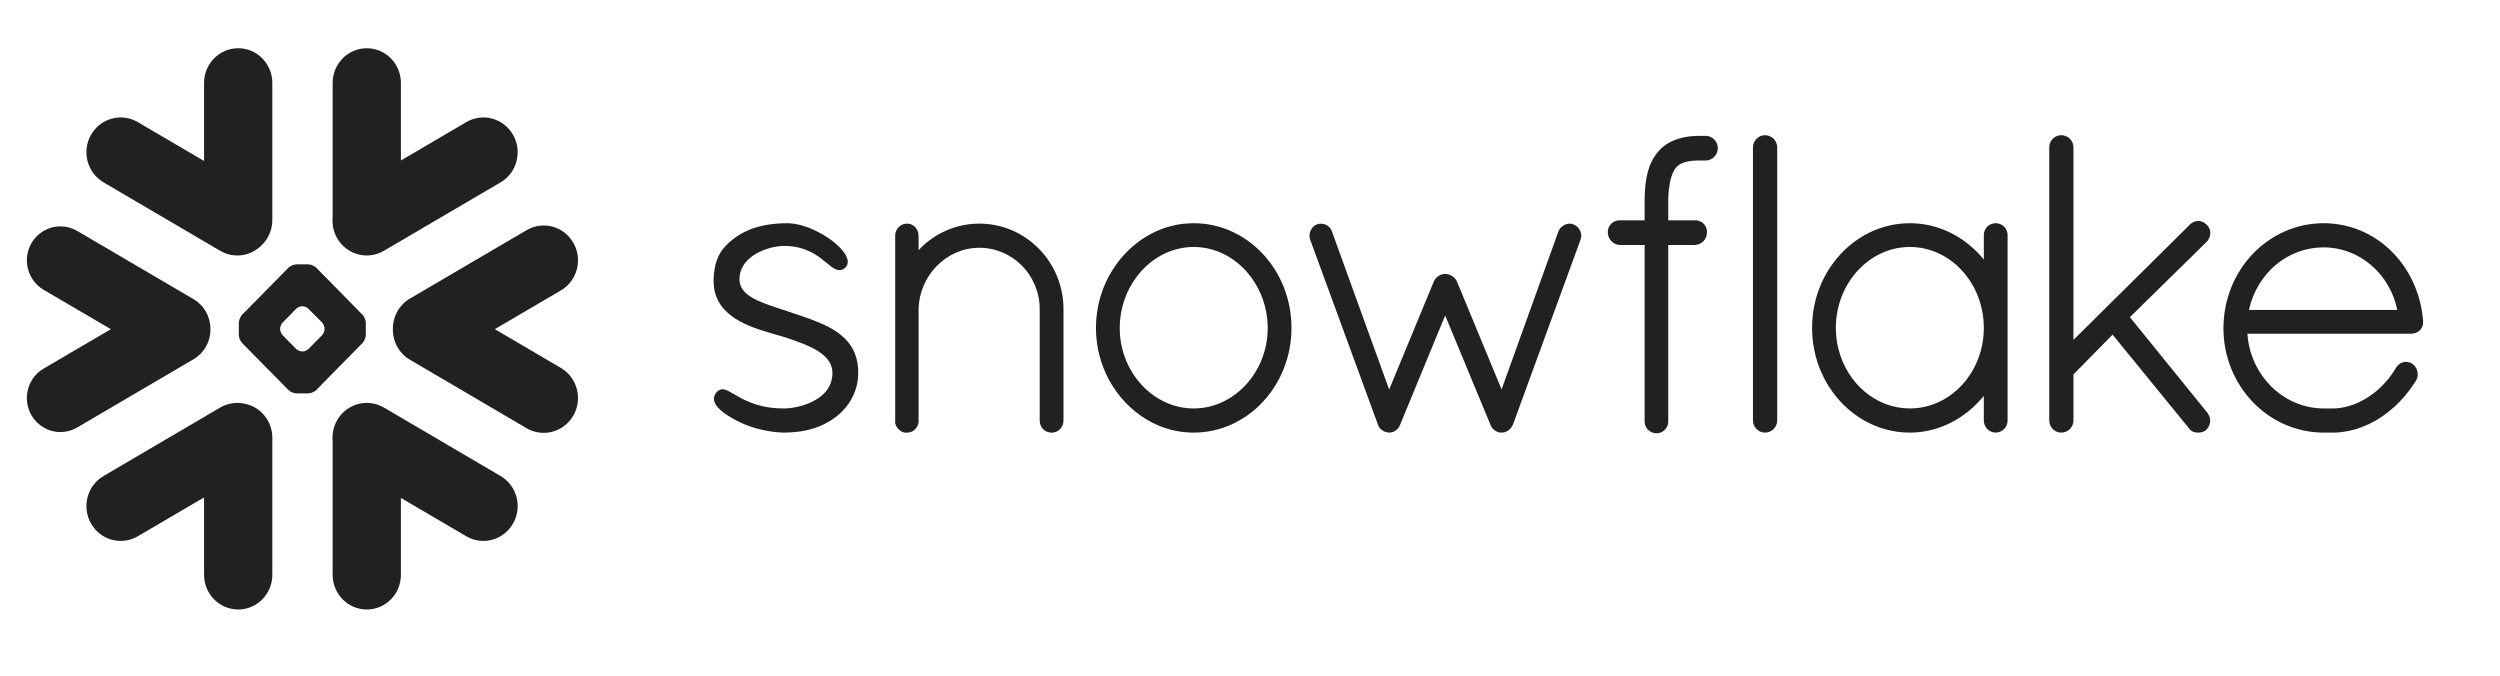
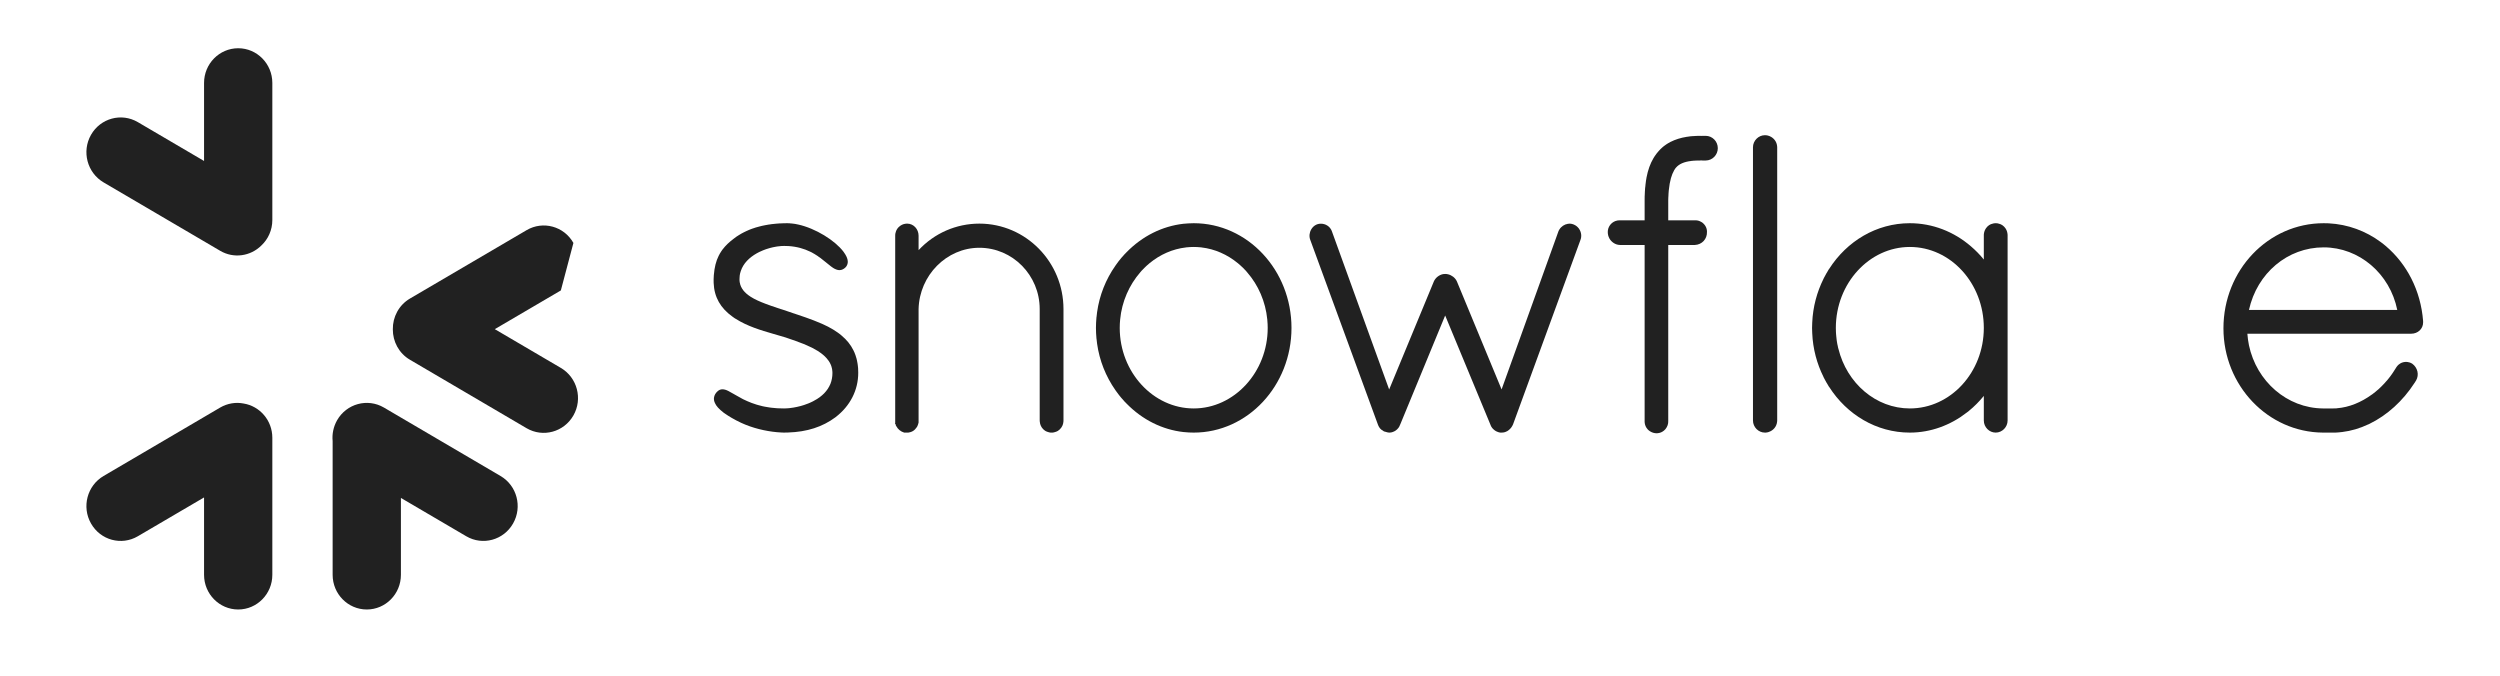
<svg xmlns="http://www.w3.org/2000/svg" width="74" height="20" viewBox="0 0 74 20" fill="none">
  <g clip-path="url(#clip0_7547_19830)">
    <path d="M14.815 14.089L11.363 12.063C10.878 11.78 10.258 11.948 9.977 12.441C9.868 12.635 9.826 12.849 9.846 13.056V17.015C9.846 17.581 10.299 18.041 10.857 18.041C11.415 18.041 11.867 17.581 11.867 17.015V14.739L13.801 15.873C14.286 16.158 14.908 15.988 15.187 15.495C15.468 15.003 15.302 14.373 14.815 14.089Z" fill="#212121" />
-     <path d="M6.229 9.748C6.235 9.382 6.045 9.042 5.734 8.858L2.282 6.834C2.132 6.746 1.96 6.7 1.788 6.7C1.434 6.7 1.104 6.892 0.928 7.203C0.655 7.683 0.818 8.3 1.291 8.578L3.281 9.744L1.291 10.911C1.062 11.045 0.897 11.262 0.829 11.521C0.76 11.781 0.796 12.053 0.928 12.286C1.104 12.596 1.434 12.789 1.786 12.789C1.96 12.789 2.132 12.743 2.282 12.655L5.734 10.63C6.043 10.448 6.232 10.111 6.229 9.748Z" fill="#212121" />
    <path d="M3.066 5.399L6.518 7.424C6.921 7.661 7.417 7.583 7.735 7.268C7.936 7.08 8.061 6.811 8.061 6.513V2.455C8.061 1.888 7.608 1.428 7.051 1.428C6.493 1.428 6.04 1.888 6.04 2.455V4.765L4.08 3.615C3.595 3.33 2.974 3.499 2.694 3.991C2.413 4.484 2.581 5.114 3.066 5.399Z" fill="#212121" />
-     <path d="M10.828 9.912C10.828 9.99 10.784 10.097 10.73 10.154L9.362 11.544C9.307 11.599 9.2 11.644 9.123 11.644H8.775C8.699 11.644 8.591 11.599 8.537 11.544L7.167 10.154C7.113 10.097 7.069 9.99 7.069 9.912V9.558C7.069 9.479 7.113 9.372 7.167 9.317L8.537 7.925C8.591 7.87 8.699 7.825 8.775 7.825H9.123C9.2 7.825 9.307 7.87 9.362 7.925L10.73 9.317C10.784 9.372 10.828 9.479 10.828 9.558V9.912ZM9.607 9.742V9.727C9.607 9.67 9.575 9.591 9.535 9.549L9.131 9.14C9.091 9.099 9.013 9.066 8.956 9.066H8.941C8.885 9.066 8.807 9.099 8.766 9.14L8.364 9.549C8.324 9.59 8.292 9.669 8.292 9.727V9.742C8.292 9.8 8.324 9.879 8.364 9.92L8.766 10.33C8.807 10.37 8.885 10.403 8.941 10.403H8.956C9.013 10.403 9.091 10.37 9.131 10.33L9.535 9.92C9.575 9.879 9.607 9.8 9.607 9.742Z" fill="#212121" />
-     <path d="M11.363 7.424L14.815 5.399C15.3 5.116 15.468 4.484 15.187 3.991C14.906 3.499 14.286 3.33 13.801 3.615L11.867 4.75V2.455C11.867 1.888 11.414 1.428 10.857 1.428C10.299 1.428 9.846 1.888 9.846 2.455V6.432C9.827 6.638 9.867 6.853 9.977 7.047C10.258 7.54 10.878 7.709 11.363 7.424Z" fill="#212121" />
    <path d="M7.21 11.944C6.981 11.899 6.735 11.937 6.518 12.063L3.066 14.089C2.581 14.373 2.413 15.003 2.694 15.495C2.974 15.99 3.595 16.158 4.08 15.873L6.04 14.724V17.015C6.04 17.581 6.493 18.041 7.051 18.041C7.608 18.041 8.061 17.581 8.061 17.015V12.958C8.061 12.445 7.692 12.022 7.21 11.944Z" fill="#212121" />
-     <path d="M16.973 7.191C16.694 6.696 16.072 6.528 15.587 6.813L12.135 8.837C11.804 9.031 11.622 9.386 11.628 9.748C11.625 10.107 11.807 10.458 12.135 10.649L15.587 12.675C16.072 12.959 16.692 12.79 16.973 12.297C17.254 11.805 17.086 11.175 16.601 10.89L14.646 9.743L16.601 8.597C17.087 8.313 17.254 7.683 16.973 7.191Z" fill="#212121" />
+     <path d="M16.973 7.191C16.694 6.696 16.072 6.528 15.587 6.813L12.135 8.837C11.804 9.031 11.622 9.386 11.628 9.748C11.625 10.107 11.807 10.458 12.135 10.649L15.587 12.675C16.072 12.959 16.692 12.79 16.973 12.297C17.254 11.805 17.086 11.175 16.601 10.89L14.646 9.743L16.601 8.597Z" fill="#212121" />
    <path d="M71.724 9.506V9.508V9.545C71.724 9.736 71.566 9.878 71.372 9.878H66.522C66.531 9.994 66.546 10.108 66.569 10.22C66.794 11.287 67.694 12.081 68.762 12.09C68.765 12.09 68.82 12.09 68.903 12.09C68.916 12.09 68.93 12.09 68.943 12.09H69.044C69.066 12.09 69.088 12.09 69.112 12.089C69.132 12.089 69.153 12.087 69.174 12.086C69.175 12.086 69.177 12.086 69.178 12.084C69.532 12.056 69.889 11.911 70.208 11.678C70.208 11.678 70.208 11.678 70.21 11.678C70.226 11.666 70.244 11.653 70.26 11.639C70.263 11.638 70.266 11.635 70.27 11.632C70.283 11.621 70.298 11.61 70.313 11.598C70.319 11.593 70.323 11.589 70.329 11.584C70.341 11.575 70.352 11.565 70.364 11.554C70.371 11.548 70.38 11.541 70.388 11.535C70.397 11.526 70.405 11.517 70.416 11.51C70.424 11.501 70.435 11.492 70.444 11.483C70.451 11.477 70.458 11.469 70.466 11.462C70.477 11.451 70.488 11.441 70.499 11.43C70.505 11.425 70.511 11.417 70.517 11.411C70.529 11.399 70.54 11.387 70.552 11.375C70.558 11.369 70.563 11.365 70.568 11.359C70.58 11.345 70.592 11.332 70.604 11.319C70.61 11.314 70.614 11.308 70.618 11.302C70.632 11.289 70.643 11.275 70.655 11.262C70.66 11.256 70.665 11.25 70.67 11.244C70.682 11.229 70.692 11.216 70.704 11.202C70.71 11.195 70.715 11.187 70.721 11.18C70.732 11.166 70.742 11.154 70.751 11.142C70.76 11.13 70.767 11.12 70.774 11.11C70.781 11.099 70.789 11.09 70.796 11.08C70.808 11.063 70.82 11.047 70.83 11.03C70.835 11.024 70.837 11.02 70.84 11.015C70.87 10.972 70.898 10.927 70.926 10.881C70.926 10.881 70.926 10.88 70.927 10.878C70.933 10.868 70.94 10.859 70.948 10.848C70.951 10.844 70.954 10.839 70.958 10.836C70.962 10.829 70.968 10.824 70.973 10.818C70.977 10.814 70.981 10.809 70.986 10.805C70.992 10.8 70.996 10.796 71.002 10.791C71.006 10.787 71.011 10.783 71.017 10.78C71.024 10.774 71.033 10.768 71.042 10.763C71.048 10.759 71.055 10.754 71.061 10.751C71.068 10.748 71.074 10.745 71.08 10.742C71.086 10.739 71.092 10.738 71.096 10.735C71.105 10.732 71.112 10.73 71.121 10.727C71.126 10.726 71.128 10.724 71.133 10.723C71.161 10.717 71.19 10.712 71.218 10.712C71.249 10.712 71.281 10.717 71.311 10.726C71.312 10.726 71.312 10.726 71.314 10.726C71.325 10.73 71.339 10.733 71.35 10.739C71.353 10.741 71.356 10.741 71.359 10.742C71.372 10.748 71.384 10.754 71.396 10.762L71.402 10.765C71.563 10.884 71.613 11.093 71.515 11.265L71.513 11.266C71.502 11.286 71.49 11.305 71.478 11.323C71.475 11.327 71.472 11.332 71.469 11.336C71.126 11.868 70.658 12.292 70.136 12.546C70.125 12.55 70.114 12.556 70.103 12.562C70.101 12.562 70.098 12.563 70.097 12.563C69.856 12.677 69.597 12.756 69.321 12.789C69.315 12.789 69.309 12.79 69.303 12.79C69.279 12.793 69.256 12.796 69.233 12.798C69.219 12.798 69.206 12.799 69.191 12.801C69.175 12.801 69.157 12.802 69.141 12.804C69.109 12.804 69.077 12.805 69.044 12.805C69.04 12.805 68.918 12.805 68.836 12.805C68.789 12.805 68.762 12.805 68.759 12.805C67.128 12.793 65.814 11.411 65.814 9.718C65.814 7.997 67.137 6.607 68.781 6.607C68.83 6.607 68.878 6.609 68.927 6.61C69.5 6.64 70.029 6.838 70.469 7.164C70.47 7.165 70.471 7.167 70.473 7.167C70.498 7.185 70.521 7.204 70.545 7.222C70.557 7.233 70.57 7.243 70.583 7.253C70.595 7.262 70.607 7.273 70.618 7.282C71.237 7.806 71.654 8.593 71.724 9.503V9.506ZM66.569 9.175H70.959C70.742 8.1 69.832 7.322 68.781 7.322C67.711 7.322 66.809 8.085 66.569 9.175Z" fill="#212121" />
    <path d="M59.324 6.712C59.378 6.767 59.415 6.841 59.423 6.928C59.423 6.94 59.425 6.952 59.425 6.964V12.447C59.425 12.643 59.263 12.805 59.072 12.805C58.881 12.805 58.721 12.643 58.721 12.447V11.719C58.587 11.883 58.44 12.032 58.28 12.162C58.276 12.166 58.271 12.169 58.267 12.174C58.252 12.186 58.236 12.198 58.221 12.208C57.736 12.587 57.147 12.805 56.531 12.805C55.539 12.805 54.666 12.269 54.146 11.457C54.141 11.451 54.135 11.444 54.131 11.438C54.116 11.412 54.102 11.387 54.086 11.36C54.075 11.344 54.066 11.327 54.056 11.311C54.046 11.295 54.037 11.277 54.028 11.259C54.013 11.233 53.999 11.207 53.986 11.181C53.981 11.172 53.978 11.163 53.974 11.154C53.781 10.766 53.662 10.329 53.642 9.864C53.639 9.812 53.637 9.76 53.637 9.706C53.637 9.652 53.639 9.6 53.642 9.548C53.662 9.084 53.781 8.646 53.974 8.257C53.978 8.249 53.981 8.24 53.986 8.231C53.999 8.206 54.013 8.179 54.028 8.154C54.037 8.136 54.046 8.118 54.056 8.101C54.065 8.085 54.075 8.069 54.086 8.052C54.1 8.027 54.116 8 54.131 7.974C54.135 7.969 54.141 7.961 54.146 7.955C54.666 7.143 55.539 6.607 56.531 6.607C57.201 6.607 57.835 6.856 58.339 7.291C58.477 7.409 58.605 7.539 58.721 7.682V6.964C58.721 6.952 58.721 6.94 58.722 6.928C58.731 6.841 58.768 6.767 58.822 6.712C58.822 6.712 58.822 6.712 58.822 6.71C58.828 6.704 58.836 6.7 58.841 6.694C58.843 6.692 58.846 6.689 58.847 6.688C58.852 6.683 58.858 6.68 58.862 6.677C58.866 6.674 58.871 6.67 58.875 6.667C58.878 6.665 58.881 6.664 58.884 6.661C58.891 6.658 58.897 6.653 58.905 6.649C58.906 6.649 58.907 6.647 58.909 6.647C58.918 6.643 58.927 6.638 58.935 6.634C58.935 6.634 58.935 6.634 58.937 6.634C58.958 6.625 58.98 6.619 59.002 6.615C59.003 6.615 59.006 6.613 59.008 6.613C59.016 6.612 59.027 6.61 59.037 6.609C59.049 6.609 59.06 6.607 59.072 6.607C59.085 6.607 59.097 6.609 59.109 6.609C59.119 6.61 59.128 6.612 59.138 6.613C59.14 6.613 59.141 6.615 59.144 6.615C59.166 6.619 59.188 6.625 59.209 6.634H59.21C59.219 6.638 59.228 6.643 59.235 6.647C59.238 6.647 59.24 6.649 59.241 6.649C59.247 6.653 59.254 6.658 59.26 6.661C59.263 6.664 59.268 6.665 59.271 6.667C59.275 6.67 59.279 6.674 59.284 6.677C59.288 6.68 59.293 6.683 59.297 6.688C59.3 6.689 59.301 6.692 59.304 6.694C59.31 6.7 59.318 6.704 59.322 6.71C59.324 6.712 59.324 6.712 59.324 6.712ZM56.531 12.09C57.738 12.09 58.721 11.021 58.721 9.706C58.721 8.385 57.738 7.31 56.531 7.31C55.333 7.31 54.341 8.384 54.341 9.706C54.341 9.748 54.343 9.788 54.344 9.829C54.344 9.847 54.347 9.863 54.347 9.879C54.349 9.903 54.35 9.927 54.353 9.95C54.354 9.969 54.357 9.987 54.359 10.005C54.362 10.026 54.363 10.048 54.366 10.069C54.369 10.085 54.372 10.1 54.373 10.115C54.378 10.139 54.381 10.163 54.385 10.187C54.388 10.199 54.391 10.209 54.393 10.22C54.398 10.248 54.404 10.275 54.41 10.303C54.412 10.309 54.413 10.315 54.416 10.321C54.666 11.342 55.524 12.09 56.531 12.09Z" fill="#212121" />
    <path d="M50.488 4.021H50.393C50.381 4.021 50.368 4.021 50.356 4.023C50.343 4.021 50.331 4.021 50.318 4.021C50.284 4.021 50.25 4.021 50.216 4.023C50.211 4.023 50.203 4.024 50.197 4.024C50.171 4.024 50.144 4.026 50.118 4.029C50.114 4.029 50.108 4.029 50.103 4.029C50.075 4.032 50.049 4.033 50.022 4.036C50.02 4.038 50.017 4.038 50.014 4.038C49.984 4.042 49.956 4.045 49.93 4.05C49.928 4.05 49.927 4.05 49.927 4.05C49.749 4.078 49.589 4.129 49.446 4.201C49.446 4.202 49.445 4.202 49.443 4.202C49.423 4.214 49.401 4.226 49.38 4.238C49.376 4.239 49.373 4.242 49.368 4.245C49.351 4.256 49.333 4.266 49.316 4.278C49.308 4.283 49.302 4.289 49.296 4.293C49.282 4.302 49.269 4.313 49.254 4.323C49.243 4.332 49.233 4.341 49.223 4.348C49.214 4.356 49.205 4.363 49.197 4.371C49.18 4.386 49.166 4.399 49.151 4.414C49.148 4.417 49.145 4.42 49.142 4.423C49.124 4.442 49.107 4.46 49.089 4.48C49.086 4.484 49.083 4.489 49.08 4.492C49.066 4.508 49.051 4.525 49.038 4.541C49.033 4.548 49.028 4.556 49.023 4.563C49.011 4.578 49.001 4.592 48.991 4.607C48.988 4.613 48.985 4.617 48.98 4.622C48.969 4.64 48.957 4.657 48.947 4.675C48.945 4.678 48.944 4.68 48.942 4.683C48.847 4.843 48.779 5.031 48.736 5.258C48.736 5.261 48.736 5.265 48.735 5.268C48.729 5.296 48.725 5.326 48.72 5.356C48.719 5.365 48.717 5.374 48.717 5.383C48.713 5.408 48.71 5.434 48.707 5.461C48.706 5.476 48.704 5.49 48.703 5.507C48.7 5.528 48.697 5.547 48.695 5.57C48.694 5.592 48.692 5.614 48.691 5.638C48.689 5.653 48.689 5.668 48.688 5.685C48.687 5.716 48.685 5.749 48.684 5.782C48.684 5.79 48.682 5.796 48.682 5.804C48.681 5.846 48.681 5.889 48.681 5.931V6.521H47.949C47.903 6.519 47.858 6.528 47.816 6.543C47.684 6.592 47.59 6.719 47.59 6.867C47.59 7.006 47.658 7.124 47.764 7.192C47.816 7.227 47.878 7.248 47.946 7.251H47.949V7.252H48.681V12.459C48.679 12.466 48.681 12.473 48.681 12.48C48.681 12.484 48.681 12.489 48.681 12.493C48.685 12.577 48.719 12.653 48.773 12.711L48.775 12.713C48.782 12.72 48.791 12.728 48.798 12.735C48.8 12.737 48.801 12.737 48.803 12.738C48.809 12.744 48.816 12.749 48.822 12.753C48.825 12.756 48.829 12.759 48.832 12.761C48.835 12.764 48.838 12.765 48.842 12.767C48.9 12.804 48.967 12.825 49.039 12.825C49.051 12.825 49.063 12.823 49.073 12.822C49.142 12.816 49.205 12.786 49.257 12.743L49.258 12.741C49.266 12.735 49.271 12.729 49.277 12.722C49.279 12.72 49.282 12.719 49.283 12.717C49.289 12.711 49.294 12.705 49.298 12.701C49.354 12.632 49.385 12.547 49.38 12.459V7.252H50.168V7.251H50.171C50.38 7.24 50.532 7.074 50.526 6.868C50.526 6.867 50.526 6.867 50.526 6.865C50.528 6.858 50.526 6.85 50.526 6.843C50.526 6.84 50.526 6.837 50.526 6.835C50.521 6.756 50.487 6.685 50.434 6.629C50.434 6.629 50.434 6.629 50.434 6.628C50.432 6.628 50.432 6.628 50.432 6.628C50.425 6.621 50.419 6.615 50.412 6.609C50.409 6.606 50.406 6.604 50.405 6.601C50.399 6.597 50.394 6.594 50.388 6.589C50.384 6.586 50.378 6.582 50.374 6.579C50.371 6.577 50.366 6.574 50.363 6.573C50.356 6.568 50.349 6.564 50.341 6.561C50.34 6.559 50.337 6.558 50.336 6.558C50.327 6.553 50.318 6.549 50.309 6.546C50.308 6.544 50.306 6.544 50.303 6.543C50.294 6.54 50.285 6.537 50.277 6.534C50.274 6.534 50.271 6.532 50.268 6.532C50.259 6.531 50.252 6.528 50.243 6.526C50.239 6.526 50.234 6.526 50.23 6.525C50.224 6.523 50.216 6.523 50.209 6.522C50.203 6.522 50.197 6.522 50.193 6.522C50.188 6.522 50.184 6.521 50.18 6.521C50.175 6.521 50.169 6.521 50.168 6.521H49.38V5.932C49.38 5.928 49.38 5.923 49.38 5.92C49.382 5.891 49.382 5.861 49.383 5.832C49.383 5.825 49.383 5.816 49.385 5.808C49.385 5.783 49.386 5.758 49.388 5.734C49.388 5.729 49.389 5.723 49.389 5.719C49.391 5.69 49.393 5.662 49.396 5.635C49.424 5.344 49.486 5.161 49.551 5.049C49.552 5.046 49.552 5.044 49.554 5.041C49.558 5.034 49.564 5.026 49.568 5.019C49.571 5.013 49.576 5.007 49.58 5.001C49.581 4.998 49.584 4.992 49.587 4.989C49.595 4.978 49.602 4.969 49.611 4.96C49.703 4.854 49.847 4.79 50.056 4.765C50.059 4.765 50.061 4.763 50.065 4.763C50.077 4.762 50.09 4.76 50.102 4.76C50.108 4.759 50.115 4.759 50.121 4.757C50.133 4.757 50.143 4.756 50.155 4.756C50.163 4.756 50.171 4.754 50.181 4.754C50.191 4.753 50.202 4.753 50.212 4.753C50.222 4.753 50.233 4.751 50.243 4.751C50.253 4.751 50.264 4.751 50.274 4.751C50.288 4.751 50.303 4.751 50.318 4.751H50.319C50.331 4.751 50.341 4.75 50.353 4.748C50.366 4.75 50.38 4.751 50.393 4.751H50.488C50.685 4.751 50.847 4.587 50.847 4.386C50.847 4.184 50.685 4.021 50.488 4.021Z" fill="#212121" />
    <path d="M52.385 4.032C52.385 4.032 52.383 4.03 52.382 4.03C52.375 4.027 52.369 4.024 52.36 4.023C52.357 4.021 52.353 4.02 52.348 4.018C52.342 4.017 52.336 4.015 52.331 4.014C52.325 4.012 52.319 4.009 52.314 4.009C52.307 4.008 52.301 4.006 52.294 4.006C52.288 4.005 52.283 4.005 52.278 4.004C52.266 4.002 52.253 4.002 52.241 4.002C52.05 4.002 51.888 4.165 51.888 4.359V12.447C51.888 12.643 52.05 12.805 52.241 12.805C52.253 12.805 52.266 12.805 52.278 12.804C52.279 12.804 52.282 12.802 52.283 12.802C52.294 12.801 52.304 12.799 52.314 12.798C52.316 12.798 52.319 12.796 52.322 12.796C52.331 12.793 52.339 12.792 52.348 12.789C52.35 12.789 52.351 12.789 52.353 12.787C52.488 12.744 52.588 12.628 52.602 12.484C52.604 12.472 52.605 12.46 52.605 12.447V4.359C52.605 4.347 52.604 4.335 52.602 4.323C52.589 4.192 52.504 4.083 52.385 4.032Z" fill="#212121" />
    <path d="M25.4 10.902C25.397 10.881 25.397 10.862 25.394 10.842C25.392 10.827 25.391 10.814 25.389 10.8C25.386 10.784 25.385 10.769 25.382 10.753C25.379 10.738 25.376 10.723 25.373 10.706C25.372 10.694 25.369 10.681 25.366 10.669C25.361 10.651 25.358 10.635 25.354 10.617C25.351 10.608 25.348 10.597 25.345 10.588C25.341 10.569 25.335 10.551 25.328 10.533C25.326 10.526 25.323 10.518 25.322 10.512C25.314 10.491 25.307 10.472 25.298 10.451C25.297 10.448 25.295 10.444 25.294 10.439C25.284 10.418 25.275 10.396 25.264 10.375C25.263 10.373 25.263 10.372 25.262 10.37C25.178 10.199 25.059 10.056 24.913 9.935C24.913 9.933 24.913 9.933 24.912 9.933C24.891 9.917 24.87 9.899 24.849 9.882C24.849 9.882 24.847 9.881 24.846 9.879C24.844 9.879 24.843 9.878 24.841 9.876C24.828 9.867 24.815 9.857 24.803 9.848C24.622 9.718 24.422 9.615 24.131 9.502C24.127 9.5 24.122 9.499 24.118 9.497C24.114 9.494 24.108 9.493 24.103 9.49C23.939 9.427 23.768 9.367 23.593 9.309C23.593 9.309 23.593 9.309 23.592 9.309C23.592 9.309 23.59 9.309 23.59 9.308C23.587 9.308 23.584 9.306 23.58 9.305C23.564 9.299 23.546 9.293 23.523 9.285C23.511 9.282 23.502 9.279 23.493 9.276C23.435 9.255 23.374 9.236 23.314 9.215C23.271 9.2 23.226 9.185 23.172 9.167C23.157 9.163 23.122 9.151 23.092 9.142C23.091 9.142 23.091 9.14 23.089 9.14C23.072 9.134 23.054 9.128 23.035 9.123C22.888 9.075 22.767 9.033 22.665 8.994C22.497 8.931 22.344 8.864 22.219 8.784C22.216 8.782 22.213 8.781 22.212 8.779C22.041 8.669 21.924 8.533 21.896 8.355L21.894 8.354C21.893 8.342 21.892 8.328 21.892 8.316C21.89 8.313 21.89 8.312 21.89 8.31C21.889 8.295 21.889 8.282 21.889 8.267C21.889 8.246 21.89 8.225 21.892 8.206C21.892 8.2 21.892 8.195 21.893 8.191C21.894 8.175 21.896 8.16 21.897 8.145C21.899 8.14 21.899 8.136 21.9 8.131C21.903 8.115 21.906 8.1 21.909 8.083C21.911 8.082 21.911 8.079 21.912 8.076C21.916 8.058 21.921 8.042 21.927 8.025C21.927 8.024 21.927 8.024 21.927 8.024C22.003 7.792 22.184 7.621 22.397 7.5C22.412 7.492 22.426 7.485 22.44 7.477C22.454 7.47 22.468 7.462 22.481 7.456C22.503 7.446 22.525 7.436 22.547 7.427C22.56 7.421 22.572 7.415 22.585 7.41C22.609 7.401 22.632 7.392 22.656 7.383C22.668 7.379 22.681 7.374 22.694 7.37C22.717 7.362 22.739 7.355 22.763 7.349C22.778 7.345 22.791 7.34 22.806 7.337C22.828 7.331 22.85 7.327 22.87 7.321C22.885 7.318 22.9 7.315 22.914 7.312C22.938 7.307 22.96 7.303 22.98 7.3C22.994 7.298 23.006 7.297 23.019 7.294C23.044 7.291 23.07 7.288 23.097 7.286C23.102 7.285 23.108 7.285 23.116 7.283C23.148 7.282 23.18 7.28 23.211 7.28C23.248 7.28 23.285 7.282 23.32 7.283C23.326 7.283 23.332 7.283 23.336 7.283C23.596 7.3 23.806 7.364 23.98 7.449C23.993 7.455 24.006 7.462 24.02 7.468C24.027 7.473 24.034 7.477 24.042 7.48C24.058 7.489 24.074 7.498 24.092 7.509C24.095 7.51 24.098 7.512 24.1 7.513C24.118 7.524 24.136 7.536 24.153 7.546C24.155 7.548 24.156 7.548 24.156 7.548C24.175 7.559 24.195 7.573 24.214 7.585C24.214 7.586 24.215 7.586 24.215 7.588C24.234 7.6 24.252 7.612 24.269 7.625C24.277 7.631 24.283 7.636 24.29 7.64C24.331 7.671 24.396 7.722 24.455 7.771C24.462 7.776 24.468 7.78 24.472 7.785C24.516 7.822 24.558 7.855 24.597 7.885C24.605 7.891 24.61 7.895 24.615 7.898C24.616 7.9 24.618 7.901 24.619 7.901C24.624 7.904 24.628 7.907 24.632 7.91C24.643 7.918 24.654 7.925 24.665 7.933C24.669 7.936 24.674 7.937 24.678 7.94C24.688 7.946 24.699 7.952 24.709 7.958C24.713 7.96 24.716 7.961 24.721 7.963C24.732 7.969 24.743 7.973 24.754 7.977C24.757 7.979 24.759 7.979 24.762 7.98C24.775 7.985 24.788 7.989 24.802 7.991C24.802 7.991 24.802 7.991 24.803 7.992C24.832 7.997 24.86 7.998 24.89 7.991C24.893 7.991 24.895 7.989 24.898 7.989C24.906 7.988 24.915 7.985 24.922 7.983C24.925 7.982 24.926 7.98 24.929 7.979C24.932 7.979 24.935 7.977 24.938 7.976C24.95 7.97 24.962 7.964 24.973 7.957C24.976 7.957 24.978 7.955 24.979 7.954C24.992 7.945 25.004 7.936 25.016 7.925C25.017 7.924 25.017 7.924 25.017 7.924C25.028 7.915 25.037 7.904 25.045 7.894C25.051 7.886 25.057 7.877 25.062 7.869C25.063 7.867 25.064 7.866 25.064 7.864C25.126 7.76 25.091 7.622 24.982 7.473C24.981 7.47 24.979 7.467 24.976 7.464C24.972 7.458 24.969 7.454 24.965 7.448C24.715 7.119 24.146 6.759 23.618 6.644C23.615 6.644 23.613 6.644 23.61 6.643C23.587 6.638 23.564 6.634 23.542 6.629C23.536 6.629 23.529 6.628 23.523 6.626C23.504 6.623 23.485 6.62 23.465 6.619C23.458 6.618 23.451 6.616 23.444 6.616C23.426 6.615 23.407 6.613 23.389 6.612C23.382 6.61 23.374 6.61 23.369 6.609C23.343 6.609 23.32 6.607 23.297 6.607C23.258 6.607 23.22 6.607 23.183 6.609C23.163 6.609 23.142 6.61 23.12 6.612C23.105 6.613 23.088 6.613 23.073 6.613C23.044 6.616 23.016 6.618 22.988 6.62C22.98 6.62 22.972 6.62 22.964 6.622C22.932 6.625 22.9 6.628 22.869 6.632C22.864 6.632 22.861 6.632 22.858 6.632C22.825 6.637 22.792 6.641 22.76 6.647C22.759 6.647 22.756 6.647 22.754 6.647C22.722 6.652 22.689 6.658 22.659 6.664C22.657 6.664 22.656 6.665 22.653 6.665C22.587 6.677 22.522 6.692 22.46 6.709C22.459 6.709 22.459 6.71 22.459 6.71C22.428 6.718 22.397 6.726 22.366 6.735C22.337 6.744 22.309 6.755 22.282 6.764C22.279 6.764 22.278 6.765 22.275 6.765C22.249 6.776 22.222 6.785 22.196 6.795C22.193 6.797 22.19 6.798 22.188 6.798C22.162 6.809 22.138 6.819 22.113 6.831C22.11 6.832 22.106 6.832 22.103 6.835C22.081 6.844 22.058 6.856 22.037 6.867C22.031 6.87 22.027 6.871 22.022 6.874C22 6.885 21.98 6.895 21.959 6.907C21.953 6.91 21.949 6.913 21.943 6.916C21.924 6.927 21.905 6.938 21.886 6.95C21.88 6.953 21.874 6.956 21.868 6.961C21.843 6.976 21.819 6.992 21.796 7.007C21.768 7.028 21.74 7.047 21.715 7.068C21.712 7.068 21.711 7.07 21.711 7.071C21.586 7.165 21.479 7.265 21.39 7.382C21.387 7.386 21.383 7.391 21.38 7.395C21.37 7.412 21.358 7.427 21.348 7.442C21.34 7.454 21.333 7.465 21.326 7.477C21.32 7.486 21.314 7.495 21.309 7.504C21.298 7.524 21.287 7.543 21.277 7.564C21.276 7.567 21.274 7.568 21.273 7.571C21.193 7.731 21.148 7.915 21.13 8.137C21.13 8.14 21.13 8.143 21.129 8.146C21.127 8.185 21.124 8.224 21.123 8.266C21.123 8.297 21.123 8.328 21.124 8.36C21.124 8.364 21.124 8.369 21.124 8.373C21.14 8.8 21.331 9.121 21.677 9.37C21.68 9.372 21.683 9.375 21.686 9.376C21.7 9.387 21.715 9.397 21.73 9.408C21.74 9.415 21.752 9.421 21.762 9.429C21.765 9.432 21.77 9.433 21.772 9.434C22.113 9.654 22.531 9.779 22.879 9.879C23.05 9.93 23.202 9.973 23.248 9.987C23.258 9.99 23.269 9.993 23.277 9.997C23.486 10.068 23.646 10.124 23.779 10.178C23.789 10.181 23.798 10.185 23.808 10.188C23.811 10.19 23.815 10.191 23.82 10.194C23.895 10.226 23.968 10.259 24.039 10.294C24.098 10.324 24.152 10.356 24.206 10.388C24.346 10.476 24.453 10.572 24.525 10.677C24.528 10.68 24.53 10.682 24.531 10.685C24.538 10.694 24.544 10.703 24.549 10.714C24.553 10.72 24.556 10.724 24.559 10.73C24.563 10.738 24.568 10.745 24.571 10.753C24.575 10.76 24.578 10.769 24.582 10.777C24.585 10.783 24.588 10.789 24.591 10.794C24.594 10.803 24.599 10.812 24.602 10.823C24.603 10.827 24.606 10.833 24.608 10.839C24.61 10.85 24.613 10.86 24.616 10.871C24.618 10.875 24.619 10.88 24.621 10.886C24.624 10.896 24.627 10.908 24.628 10.918C24.63 10.923 24.631 10.929 24.631 10.933C24.632 10.945 24.634 10.957 24.635 10.969C24.637 10.974 24.637 10.978 24.637 10.983C24.638 11.001 24.64 11.017 24.64 11.035C24.64 11.062 24.638 11.087 24.637 11.113C24.637 11.12 24.635 11.127 24.635 11.135C24.634 11.154 24.631 11.174 24.627 11.193C24.627 11.199 24.625 11.205 24.624 11.211C24.615 11.263 24.6 11.312 24.581 11.362C24.579 11.363 24.579 11.365 24.579 11.366C24.569 11.389 24.559 11.412 24.547 11.433C24.546 11.436 24.546 11.438 24.544 11.439C24.519 11.487 24.49 11.533 24.453 11.577C24.436 11.599 24.416 11.62 24.397 11.641C24.396 11.641 24.396 11.641 24.396 11.642C24.356 11.683 24.312 11.72 24.267 11.754C24.265 11.756 24.264 11.756 24.264 11.757C24.241 11.772 24.22 11.789 24.197 11.802C24.195 11.805 24.192 11.807 24.189 11.808C24.15 11.832 24.109 11.856 24.068 11.877C24.053 11.884 24.039 11.892 24.023 11.899C24.006 11.907 23.989 11.916 23.971 11.923C23.956 11.929 23.943 11.935 23.928 11.941C23.889 11.956 23.851 11.971 23.811 11.984C23.805 11.986 23.799 11.987 23.793 11.99C23.77 11.998 23.746 12.004 23.723 12.011C23.717 12.013 23.709 12.016 23.704 12.017C23.626 12.038 23.549 12.054 23.477 12.066C23.476 12.066 23.474 12.066 23.473 12.066C23.436 12.072 23.401 12.077 23.367 12.081C23.354 12.083 23.342 12.084 23.329 12.084C23.317 12.086 23.305 12.086 23.292 12.087C23.264 12.089 23.235 12.09 23.208 12.09C23.154 12.09 23.101 12.089 23.05 12.086C23.029 12.086 23.008 12.084 22.988 12.083C22.96 12.08 22.93 12.078 22.904 12.075C22.879 12.074 22.853 12.071 22.829 12.068C22.807 12.065 22.787 12.062 22.766 12.059C22.72 12.052 22.678 12.046 22.635 12.037C22.616 12.032 22.595 12.029 22.576 12.025C22.554 12.019 22.532 12.014 22.51 12.008C22.485 12.002 22.462 11.996 22.438 11.989C22.422 11.984 22.404 11.98 22.39 11.975C22.35 11.963 22.31 11.95 22.272 11.935C22.263 11.932 22.255 11.929 22.246 11.926C22.16 11.893 22.077 11.857 21.994 11.816C21.991 11.814 21.987 11.811 21.983 11.81C21.93 11.783 21.84 11.732 21.755 11.683C21.747 11.678 21.739 11.674 21.731 11.669C21.671 11.633 21.62 11.604 21.571 11.58C21.567 11.577 21.564 11.575 21.561 11.574C21.558 11.572 21.555 11.571 21.553 11.571C21.54 11.565 21.53 11.559 21.518 11.554C21.514 11.553 21.511 11.551 21.508 11.55C21.477 11.538 21.449 11.529 21.421 11.526C21.412 11.524 21.404 11.524 21.395 11.524C21.392 11.523 21.389 11.523 21.386 11.523C21.33 11.523 21.282 11.542 21.236 11.586C21.226 11.595 21.217 11.604 21.208 11.614C21.207 11.617 21.204 11.62 21.201 11.623C21.195 11.63 21.19 11.636 21.186 11.642C21.183 11.647 21.18 11.651 21.179 11.654C21.174 11.66 21.17 11.666 21.167 11.672C21.164 11.677 21.163 11.681 21.161 11.686C21.158 11.692 21.155 11.698 21.152 11.704C21.151 11.708 21.149 11.711 21.148 11.716C21.145 11.723 21.143 11.729 21.142 11.735C21.14 11.739 21.139 11.742 21.139 11.747C21.137 11.754 21.136 11.762 21.135 11.769C21.135 11.772 21.133 11.775 21.133 11.778C21.132 11.789 21.132 11.798 21.132 11.807C21.132 11.808 21.132 11.81 21.132 11.811C21.132 11.823 21.133 11.834 21.136 11.845C21.136 11.847 21.136 11.85 21.136 11.851C21.139 11.86 21.14 11.871 21.143 11.88C21.145 11.884 21.146 11.889 21.148 11.893C21.151 11.901 21.152 11.91 21.157 11.917C21.158 11.922 21.16 11.925 21.161 11.928C21.18 11.972 21.211 12.019 21.251 12.063C21.293 12.111 21.348 12.159 21.411 12.208C21.412 12.208 21.412 12.208 21.412 12.21C21.43 12.222 21.448 12.235 21.467 12.248C21.471 12.252 21.474 12.255 21.479 12.256C21.53 12.292 21.584 12.326 21.646 12.362C21.661 12.371 21.675 12.38 21.69 12.387C21.705 12.396 21.72 12.404 21.734 12.411C21.752 12.422 21.772 12.432 21.791 12.443C21.805 12.449 21.817 12.456 21.83 12.462C21.859 12.477 21.89 12.492 21.921 12.507C21.925 12.51 21.928 12.511 21.933 12.513C21.966 12.529 22 12.544 22.034 12.557C22.049 12.563 22.062 12.569 22.077 12.575C22.08 12.577 22.082 12.578 22.085 12.578C22.4 12.704 22.788 12.787 23.13 12.802C23.155 12.804 23.182 12.805 23.207 12.805H23.208C23.22 12.805 23.23 12.805 23.242 12.804C23.269 12.804 23.295 12.804 23.322 12.804C23.324 12.804 23.327 12.804 23.33 12.802C23.887 12.784 24.344 12.638 24.734 12.348C24.734 12.347 24.734 12.347 24.734 12.347C25.166 12.016 25.404 11.548 25.404 11.033C25.404 11.001 25.403 10.968 25.401 10.936C25.401 10.924 25.4 10.912 25.4 10.902Z" fill="#212121" />
    <path d="M28.993 6.619C28.992 6.619 28.99 6.619 28.989 6.619C28.304 6.619 27.657 6.903 27.19 7.404V6.977C27.19 6.78 27.04 6.619 26.851 6.619C26.837 6.619 26.826 6.621 26.814 6.621C26.73 6.629 26.657 6.667 26.602 6.722C26.601 6.722 26.601 6.722 26.599 6.724C26.595 6.729 26.589 6.735 26.584 6.741C26.582 6.743 26.579 6.746 26.577 6.749C26.573 6.753 26.57 6.758 26.567 6.762C26.564 6.767 26.561 6.771 26.557 6.776C26.555 6.779 26.554 6.782 26.552 6.785C26.548 6.792 26.543 6.8 26.539 6.806C26.539 6.807 26.539 6.809 26.538 6.81C26.533 6.819 26.529 6.828 26.524 6.837C26.517 6.859 26.51 6.882 26.505 6.904C26.505 6.906 26.505 6.907 26.504 6.907C26.502 6.919 26.501 6.93 26.499 6.94C26.499 6.952 26.498 6.964 26.498 6.977V12.522L26.493 12.546L26.511 12.56C26.511 12.568 26.512 12.579 26.517 12.589C26.517 12.59 26.518 12.593 26.518 12.595C26.521 12.602 26.526 12.611 26.533 12.619C26.579 12.707 26.662 12.774 26.761 12.804L26.768 12.805H26.851C26.864 12.805 26.877 12.805 26.89 12.804C26.899 12.802 26.908 12.799 26.917 12.798C26.921 12.798 26.924 12.798 26.928 12.796C26.94 12.793 26.952 12.79 26.964 12.786C26.964 12.786 26.964 12.786 26.965 12.786C27.027 12.764 27.08 12.725 27.115 12.672C27.117 12.671 27.118 12.669 27.119 12.668C27.143 12.643 27.156 12.616 27.169 12.579C27.171 12.574 27.172 12.571 27.172 12.568C27.174 12.566 27.174 12.566 27.174 12.565C27.18 12.547 27.184 12.529 27.189 12.511L27.19 12.505V9.149C27.214 8.149 28.019 7.336 28.986 7.334C28.988 7.334 28.988 7.334 28.989 7.334C29.974 7.334 30.775 8.148 30.775 9.148V12.447C30.775 12.46 30.776 12.473 30.778 12.484C30.785 12.571 30.822 12.646 30.876 12.701C30.876 12.701 30.878 12.701 30.878 12.702C30.883 12.708 30.889 12.713 30.895 12.719C30.898 12.722 30.9 12.723 30.902 12.725C30.907 12.729 30.911 12.732 30.916 12.735C30.92 12.74 30.925 12.743 30.929 12.746C30.933 12.747 30.936 12.749 30.939 12.752C30.945 12.756 30.953 12.759 30.958 12.764C30.96 12.764 30.961 12.765 30.964 12.765C30.972 12.77 30.98 12.774 30.989 12.778H30.991C31.011 12.787 31.033 12.793 31.055 12.798C31.058 12.798 31.06 12.799 31.061 12.799C31.072 12.801 31.08 12.802 31.091 12.804C31.102 12.805 31.114 12.805 31.127 12.805C31.139 12.805 31.151 12.805 31.163 12.804C31.173 12.802 31.183 12.801 31.192 12.799C31.194 12.799 31.196 12.798 31.198 12.798C31.221 12.793 31.242 12.787 31.264 12.778C31.273 12.774 31.282 12.77 31.291 12.765C31.292 12.765 31.293 12.764 31.295 12.764C31.302 12.759 31.308 12.756 31.316 12.752C31.318 12.749 31.321 12.747 31.324 12.746C31.329 12.743 31.333 12.74 31.337 12.735C31.342 12.732 31.348 12.729 31.352 12.725C31.354 12.723 31.357 12.722 31.358 12.719C31.364 12.713 31.371 12.708 31.377 12.702C31.377 12.701 31.377 12.701 31.377 12.701C31.433 12.646 31.47 12.571 31.477 12.484C31.479 12.473 31.479 12.46 31.479 12.447V9.148C31.479 7.755 30.365 6.622 28.993 6.619Z" fill="#212121" />
    <path d="M35.334 6.607C36.93 6.607 38.228 7.997 38.228 9.706C38.228 11.415 36.93 12.805 35.334 12.805C35.284 12.805 35.235 12.804 35.187 12.801C35.179 12.801 35.174 12.801 35.166 12.799C35.124 12.798 35.081 12.793 35.04 12.789C35.038 12.789 35.037 12.789 35.035 12.789C34.405 12.719 33.816 12.426 33.347 11.947C33.328 11.928 33.307 11.908 33.289 11.887C33.288 11.887 33.288 11.886 33.286 11.886C33.276 11.875 33.267 11.863 33.257 11.851C33.235 11.828 33.213 11.802 33.191 11.777C33.173 11.757 33.157 11.735 33.139 11.714C33.128 11.698 33.114 11.681 33.101 11.665C33.075 11.632 33.05 11.598 33.026 11.563C33.023 11.559 33.02 11.554 33.017 11.55C32.731 11.142 32.544 10.672 32.474 10.174C32.466 10.127 32.462 10.081 32.458 10.035C32.456 10.03 32.456 10.024 32.455 10.018C32.45 9.975 32.447 9.933 32.446 9.89C32.444 9.881 32.444 9.872 32.444 9.861C32.441 9.811 32.44 9.758 32.44 9.706C32.44 9.654 32.441 9.602 32.444 9.551C32.444 9.54 32.444 9.532 32.446 9.523C32.447 9.479 32.45 9.436 32.455 9.394C32.456 9.388 32.456 9.382 32.458 9.378C32.462 9.332 32.466 9.285 32.474 9.239C32.544 8.74 32.731 8.27 33.017 7.863C33.019 7.858 33.022 7.854 33.025 7.851C33.05 7.815 33.075 7.78 33.101 7.746C33.113 7.731 33.126 7.716 33.138 7.7C33.156 7.677 33.173 7.657 33.191 7.634C33.212 7.61 33.232 7.588 33.254 7.564C33.264 7.552 33.276 7.539 33.286 7.527C33.288 7.527 33.288 7.525 33.289 7.525C33.306 7.506 33.325 7.488 33.342 7.47C33.811 6.989 34.402 6.694 35.035 6.623C35.037 6.623 35.038 6.623 35.04 6.623C35.081 6.619 35.124 6.616 35.166 6.613C35.174 6.613 35.179 6.612 35.187 6.612C35.235 6.609 35.284 6.607 35.334 6.607ZM37.512 9.463C37.512 9.461 37.512 9.461 37.512 9.46C37.46 8.922 37.243 8.437 36.918 8.063C36.903 8.046 36.89 8.03 36.876 8.013C36.867 8.004 36.858 7.995 36.849 7.986C36.831 7.969 36.815 7.951 36.798 7.933C36.781 7.916 36.764 7.901 36.748 7.886C36.737 7.877 36.728 7.867 36.718 7.858C36.692 7.834 36.665 7.812 36.639 7.789C36.639 7.789 36.637 7.789 36.637 7.788C36.33 7.536 35.961 7.37 35.565 7.324C35.56 7.324 35.557 7.322 35.554 7.322C35.523 7.318 35.494 7.316 35.463 7.315C35.456 7.313 35.45 7.313 35.444 7.313C35.407 7.31 35.37 7.31 35.334 7.31C35.297 7.31 35.26 7.31 35.224 7.313C35.218 7.313 35.212 7.313 35.204 7.315C35.174 7.316 35.144 7.318 35.113 7.322C35.11 7.322 35.107 7.324 35.103 7.324C34.706 7.37 34.337 7.536 34.03 7.788C34.03 7.789 34.029 7.789 34.029 7.789C34.002 7.812 33.976 7.834 33.949 7.858C33.939 7.867 33.93 7.876 33.92 7.885C33.904 7.901 33.886 7.916 33.87 7.933C33.854 7.949 33.838 7.967 33.82 7.985C33.811 7.994 33.802 8.003 33.792 8.013C33.779 8.028 33.766 8.045 33.751 8.061C33.426 8.436 33.207 8.922 33.156 9.46C33.156 9.461 33.156 9.461 33.156 9.463C33.153 9.497 33.15 9.532 33.148 9.567C33.148 9.573 33.147 9.579 33.147 9.585C33.145 9.626 33.144 9.666 33.144 9.706C33.144 11.018 34.137 12.09 35.334 12.09C36.53 12.09 37.524 11.018 37.524 9.706C37.524 9.666 37.522 9.626 37.521 9.585C37.521 9.579 37.519 9.573 37.519 9.567C37.518 9.532 37.515 9.497 37.512 9.463Z" fill="#212121" />
    <path d="M46.732 6.761C46.729 6.758 46.727 6.755 46.724 6.752C46.689 6.707 46.642 6.671 46.589 6.649C46.589 6.649 46.589 6.649 46.588 6.649C46.582 6.644 46.575 6.643 46.569 6.64C46.566 6.64 46.563 6.638 46.559 6.637C46.511 6.62 46.46 6.617 46.41 6.625H46.408C46.307 6.641 46.21 6.704 46.156 6.797C46.156 6.797 46.156 6.797 46.154 6.797C46.147 6.812 46.138 6.826 46.132 6.841L46.131 6.843V6.844L44.447 11.527L43.124 8.33C43.111 8.3 43.093 8.273 43.072 8.248C43 8.163 42.89 8.109 42.777 8.109C42.759 8.109 42.743 8.109 42.725 8.113C42.724 8.113 42.722 8.113 42.72 8.113C42.602 8.134 42.492 8.218 42.442 8.33C42.442 8.331 42.442 8.331 42.442 8.331L41.119 11.529L40.478 9.76L39.423 6.844C39.417 6.828 39.411 6.814 39.404 6.8C39.403 6.798 39.403 6.798 39.401 6.797C39.369 6.735 39.317 6.688 39.255 6.658C39.255 6.658 39.254 6.658 39.254 6.656C39.223 6.643 39.191 6.632 39.157 6.626C39.154 6.626 39.153 6.626 39.15 6.625C39.133 6.623 39.116 6.622 39.1 6.622H39.098C39.094 6.622 39.091 6.622 39.088 6.622C39.081 6.622 39.073 6.622 39.066 6.623C39.062 6.623 39.056 6.625 39.051 6.625C39.044 6.626 39.038 6.626 39.032 6.628C39.028 6.629 39.023 6.629 39.019 6.631C39.012 6.632 39.004 6.634 38.997 6.637C38.994 6.638 38.991 6.638 38.988 6.64C38.981 6.643 38.973 6.644 38.966 6.649C38.966 6.649 38.966 6.649 38.965 6.649C38.904 6.676 38.856 6.722 38.821 6.776C38.819 6.779 38.818 6.78 38.816 6.783C38.815 6.786 38.813 6.789 38.812 6.792C38.785 6.837 38.769 6.889 38.763 6.941C38.757 6.997 38.765 7.055 38.787 7.109L40.008 10.442L40.791 12.58C40.791 12.58 40.791 12.58 40.791 12.581C40.824 12.662 40.871 12.717 40.935 12.747C40.937 12.749 40.94 12.75 40.941 12.752C40.943 12.753 40.944 12.755 40.947 12.756C40.947 12.758 40.949 12.758 40.95 12.759C40.953 12.761 40.955 12.762 40.957 12.765C40.959 12.765 40.959 12.765 40.96 12.765C40.972 12.772 40.987 12.778 41.006 12.78C41.007 12.78 41.009 12.781 41.01 12.781C41.016 12.783 41.022 12.786 41.028 12.787C41.031 12.787 41.034 12.789 41.037 12.789C41.074 12.801 41.097 12.805 41.127 12.805C41.143 12.805 41.157 12.804 41.173 12.801C41.185 12.799 41.199 12.796 41.21 12.792C41.213 12.79 41.216 12.79 41.219 12.789C41.231 12.786 41.243 12.781 41.254 12.775C41.259 12.774 41.263 12.772 41.267 12.77C41.275 12.765 41.284 12.761 41.292 12.756C41.298 12.752 41.306 12.747 41.313 12.743C41.318 12.74 41.322 12.735 41.326 12.732C41.337 12.725 41.345 12.717 41.356 12.708C41.357 12.707 41.359 12.705 41.36 12.702C41.37 12.692 41.381 12.681 41.391 12.669C41.391 12.668 41.392 12.666 41.394 12.665C41.403 12.653 41.412 12.64 41.419 12.626C41.426 12.611 41.434 12.595 41.44 12.578L41.441 12.574L41.445 12.568L41.45 12.557L42.777 9.339L44.116 12.569C44.126 12.602 44.142 12.632 44.164 12.661C44.167 12.665 44.17 12.668 44.173 12.672C44.181 12.681 44.188 12.69 44.197 12.699C44.201 12.702 44.206 12.707 44.21 12.71C44.217 12.717 44.226 12.725 44.235 12.732C44.239 12.735 44.242 12.738 44.247 12.74C44.257 12.747 44.267 12.755 44.278 12.761C44.28 12.762 44.283 12.764 44.286 12.765C44.298 12.771 44.308 12.777 44.322 12.781C44.325 12.783 44.328 12.784 44.332 12.784C44.342 12.789 44.352 12.793 44.364 12.796C44.379 12.799 44.394 12.802 44.407 12.805H44.451C44.468 12.805 44.485 12.804 44.501 12.801C44.505 12.801 44.508 12.801 44.513 12.799C44.527 12.796 44.541 12.793 44.554 12.789C44.558 12.787 44.561 12.786 44.564 12.784C44.579 12.78 44.593 12.772 44.607 12.765C44.608 12.765 44.61 12.764 44.611 12.764C44.627 12.753 44.643 12.743 44.657 12.732C44.715 12.687 44.758 12.629 44.788 12.557V12.556L45.615 10.293L46.779 7.109C46.825 6.997 46.807 6.874 46.744 6.779C46.741 6.773 46.736 6.767 46.732 6.761Z" fill="#212121" />
-     <path d="M65.423 6.861C65.423 6.855 65.421 6.847 65.42 6.841C65.42 6.837 65.418 6.832 65.417 6.828C65.415 6.82 65.414 6.813 65.412 6.807C65.411 6.803 65.409 6.798 65.408 6.795C65.407 6.786 65.404 6.779 65.399 6.771C65.399 6.768 65.398 6.767 65.396 6.764C65.392 6.753 65.387 6.744 65.382 6.735C65.382 6.734 65.382 6.734 65.382 6.734C65.364 6.703 65.342 6.676 65.317 6.652C65.315 6.65 65.315 6.65 65.315 6.65C65.314 6.649 65.314 6.649 65.314 6.649C65.189 6.522 65.013 6.505 64.874 6.604C64.87 6.607 64.867 6.61 64.863 6.611C64.857 6.616 64.851 6.62 64.845 6.625C64.836 6.634 64.828 6.641 64.819 6.65C64.819 6.65 64.817 6.65 64.817 6.652L61.374 10.061V4.359C61.374 4.347 61.374 4.335 61.372 4.323C61.359 4.192 61.272 4.083 61.155 4.032C61.153 4.032 61.153 4.03 61.152 4.03C61.144 4.027 61.137 4.024 61.13 4.023C61.127 4.021 61.122 4.02 61.118 4.018C61.112 4.017 61.106 4.015 61.099 4.014C61.094 4.012 61.089 4.011 61.083 4.009C61.077 4.008 61.069 4.006 61.064 4.006C61.058 4.005 61.053 4.005 61.047 4.003C61.034 4.002 61.022 4.002 61.011 4.002C60.818 4.002 60.658 4.165 60.658 4.359V12.447C60.658 12.643 60.818 12.805 61.011 12.805C61.022 12.805 61.036 12.805 61.047 12.804C61.049 12.804 61.05 12.802 61.053 12.802C61.064 12.801 61.074 12.801 61.083 12.798C61.086 12.798 61.089 12.796 61.092 12.796C61.1 12.793 61.109 12.792 61.118 12.789C61.119 12.789 61.121 12.787 61.122 12.787C61.258 12.744 61.358 12.626 61.372 12.484C61.374 12.472 61.374 12.46 61.374 12.447V11.082L62.533 9.906L64.786 12.668C64.801 12.692 64.817 12.713 64.838 12.729C64.842 12.734 64.845 12.737 64.85 12.74C64.855 12.744 64.861 12.748 64.867 12.752C64.874 12.758 64.882 12.761 64.889 12.765C64.892 12.766 64.897 12.769 64.9 12.771C64.91 12.775 64.919 12.778 64.929 12.783C64.932 12.784 64.935 12.784 64.936 12.786C64.948 12.789 64.958 12.792 64.97 12.795C64.972 12.795 64.975 12.796 64.977 12.796C64.989 12.799 64.999 12.801 65.013 12.802C65.016 12.802 65.019 12.802 65.022 12.804C65.036 12.804 65.051 12.805 65.067 12.805C65.091 12.805 65.113 12.804 65.133 12.801C65.135 12.801 65.135 12.801 65.135 12.801C65.176 12.795 65.214 12.781 65.249 12.764C65.251 12.764 65.251 12.762 65.251 12.762C65.267 12.753 65.283 12.743 65.299 12.731L65.304 12.726C65.437 12.59 65.458 12.405 65.361 12.251C65.352 12.238 65.343 12.225 65.333 12.211L63.045 9.388L65.317 7.158C65.377 7.095 65.414 7.019 65.423 6.937C65.423 6.935 65.423 6.934 65.424 6.932C65.424 6.925 65.424 6.916 65.424 6.909C65.424 6.904 65.426 6.9 65.426 6.897C65.426 6.894 65.426 6.892 65.426 6.891C65.426 6.885 65.424 6.88 65.424 6.874C65.424 6.87 65.423 6.865 65.423 6.861Z" fill="#212121" />
  </g>
  <defs>
    <clipPath id="clip0_7547_19830">
      <rect width="73.121" height="19" fill="white" transform="translate(0.085 0.234)" />
    </clipPath>
  </defs>
</svg>